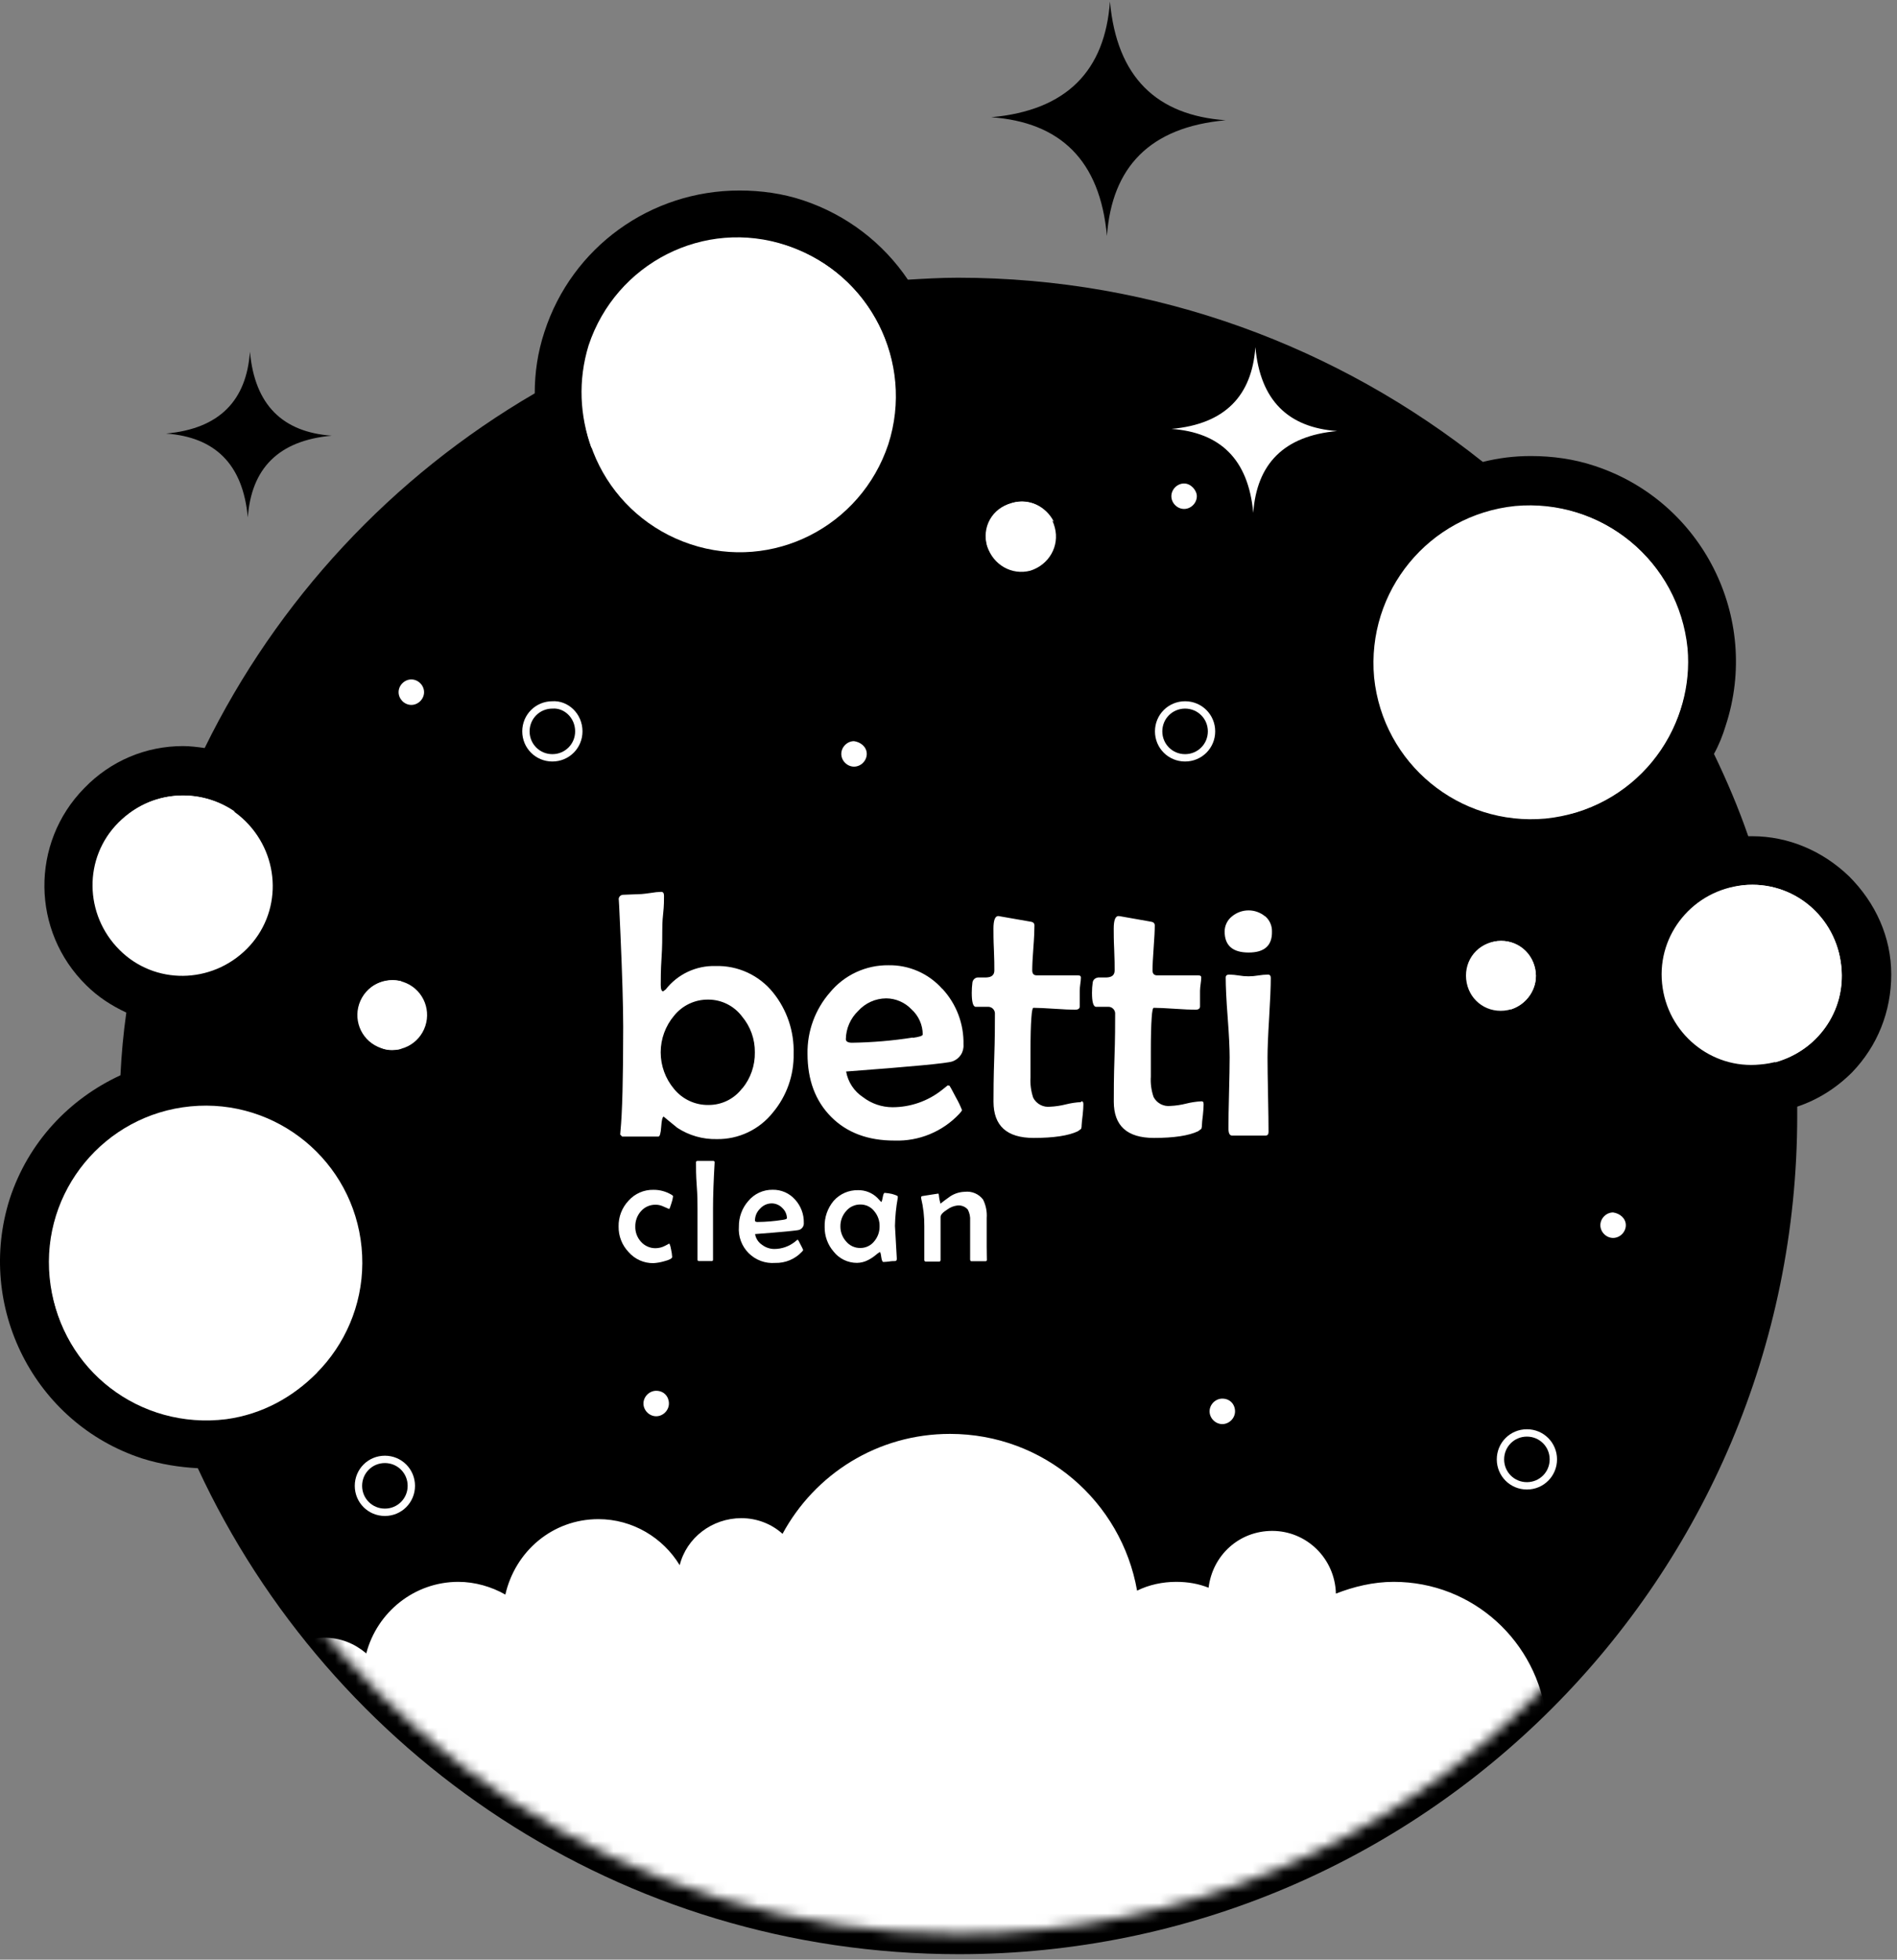
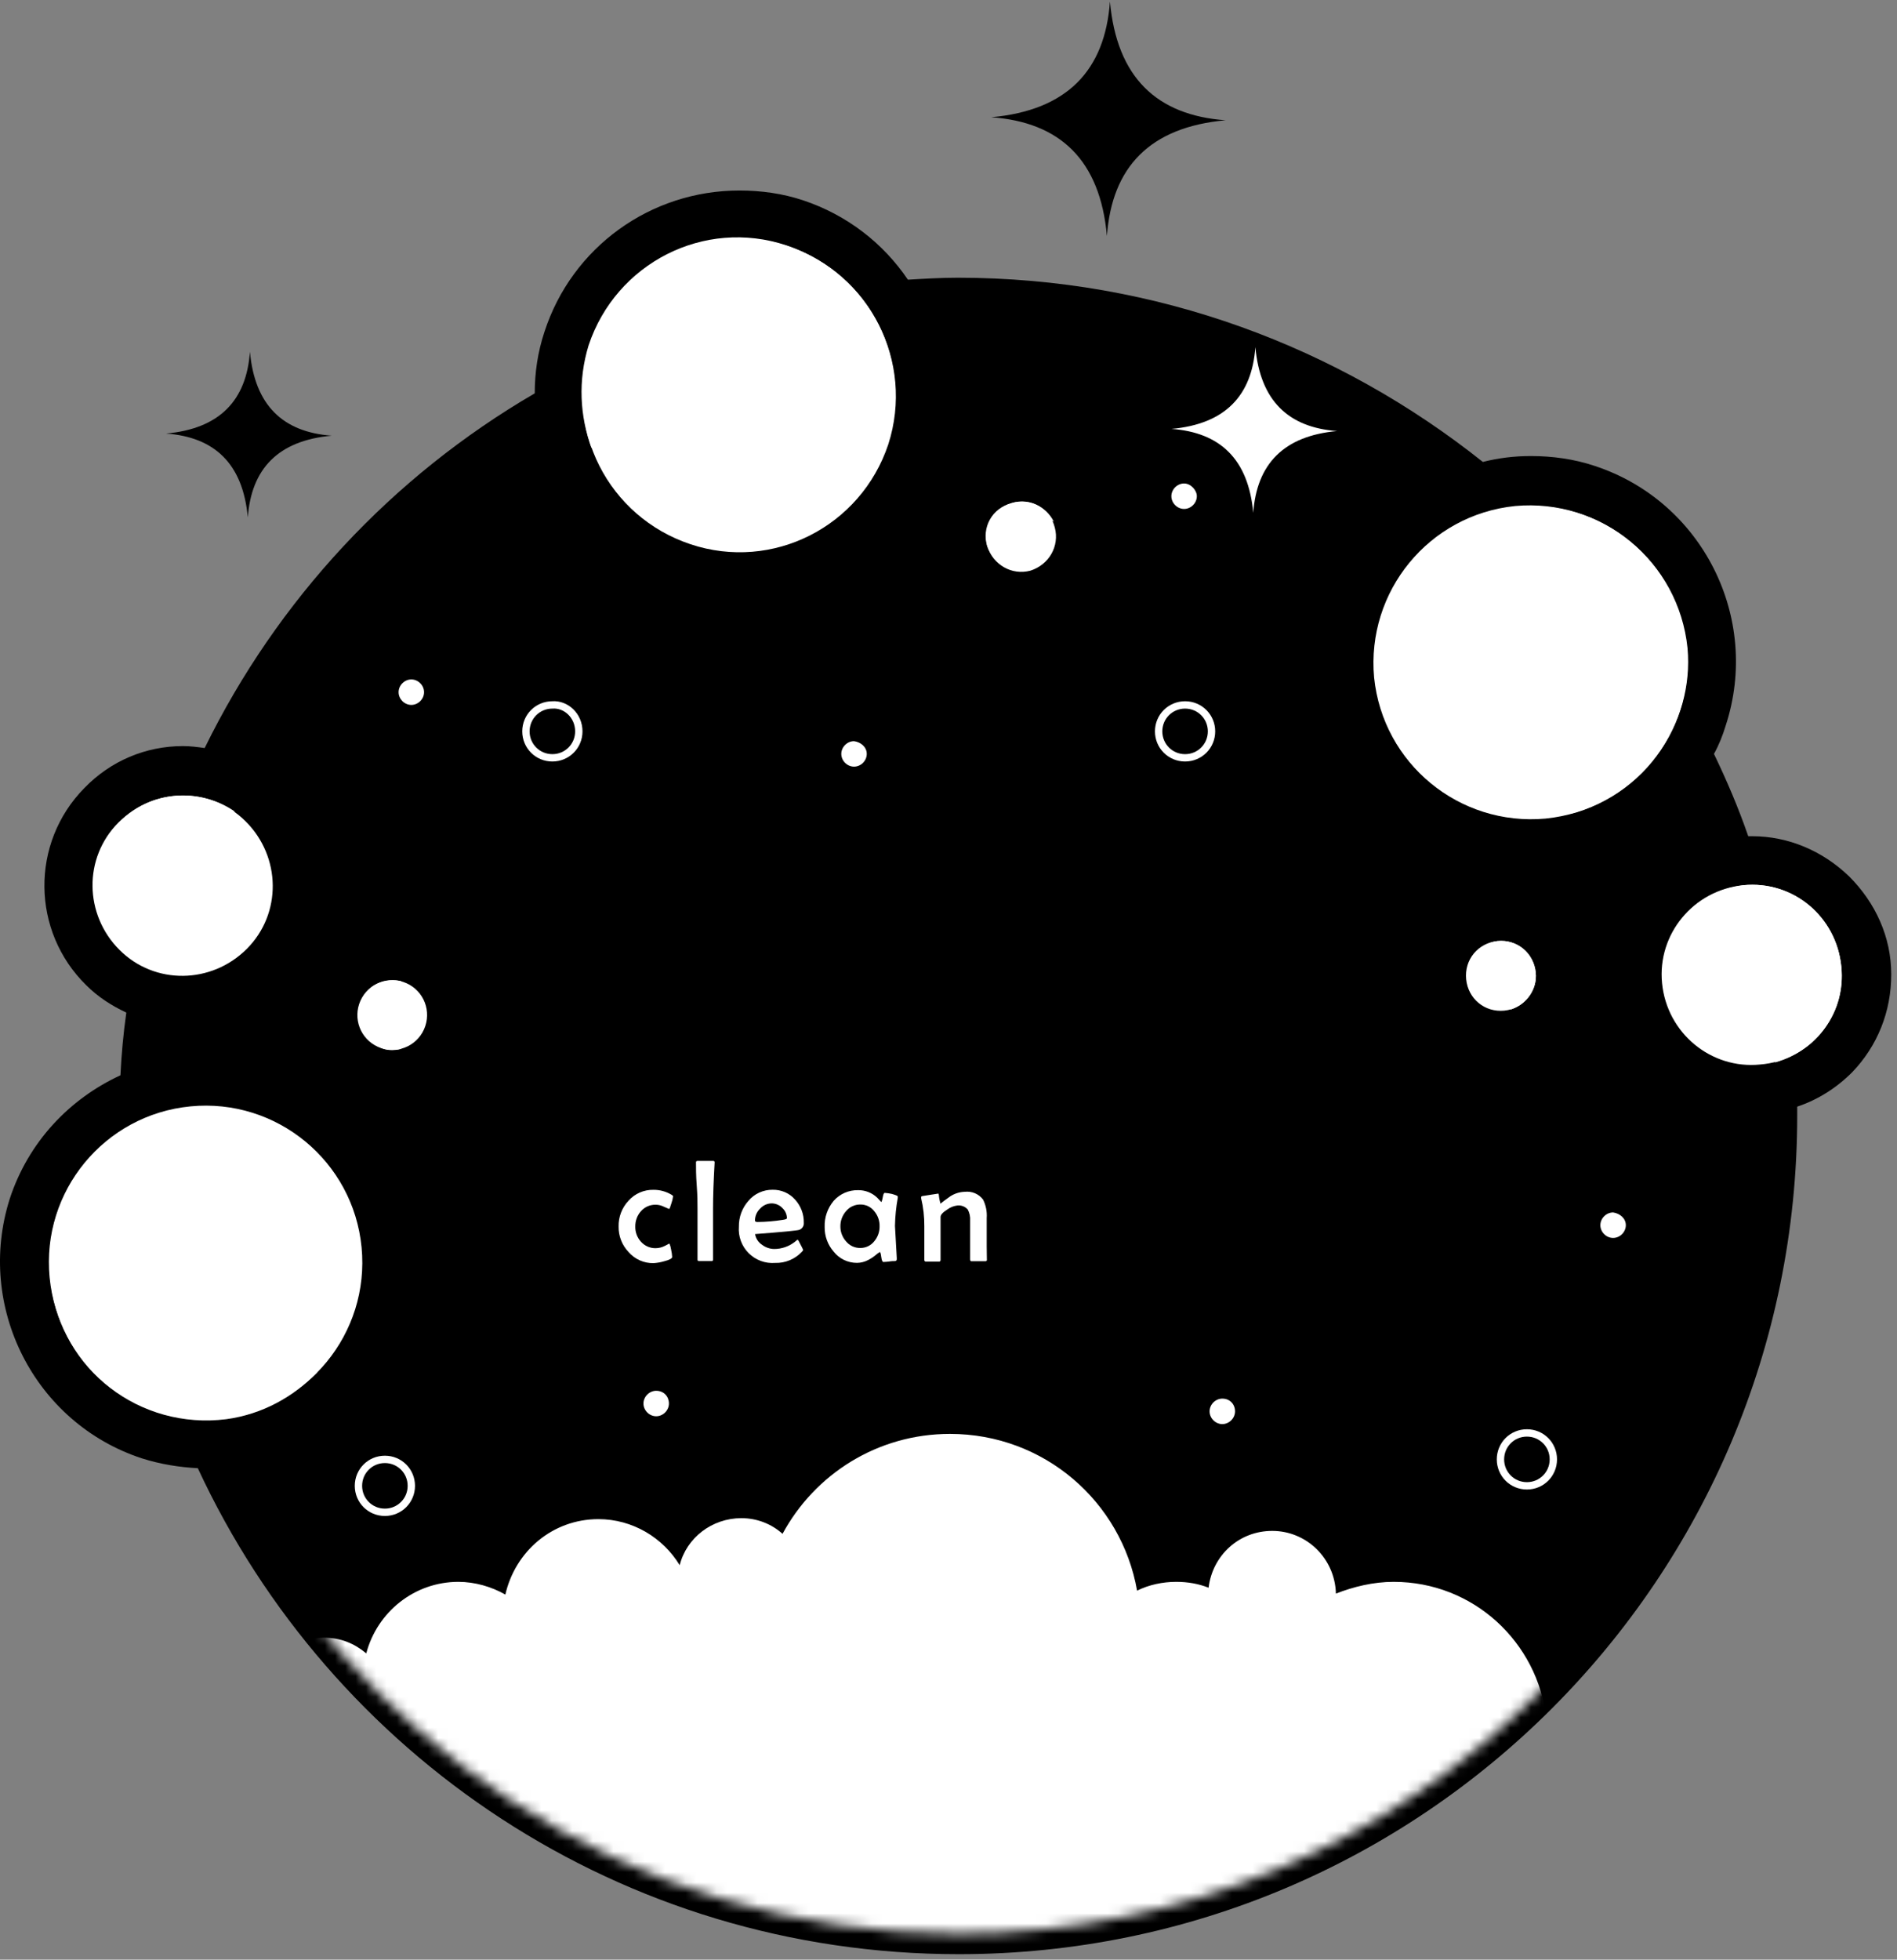
<svg xmlns="http://www.w3.org/2000/svg" fill="none" viewBox="0 0 184 190" height="190" width="184">
  <rect x="0" y="0" width="184" height="190" fill="#808080" stroke="none" />
  <path fill="black" d="M183.442 94.472C183.442 90.862 181.922 87.537 179.357 84.972C176.792 82.502 173.467 81.077 169.952 81.077C169.857 81.077 169.762 81.077 169.572 81.077C168.622 78.322 167.482 75.662 166.247 73.097C166.722 72.242 167.102 71.292 167.387 70.342C170.807 59.892 165.107 48.587 154.657 45.167C152.662 44.502 150.572 44.217 148.482 44.217C146.867 44.217 145.347 44.407 143.827 44.787C129.862 33.672 112.192 26.927 92.907 26.927C91.292 26.927 89.677 27.022 88.062 27.117C85.687 23.602 82.172 20.847 77.897 19.422C75.902 18.757 73.812 18.472 71.722 18.472C63.077 18.472 55.477 23.982 52.817 32.152C52.152 34.147 51.867 36.142 51.867 38.137C37.997 46.212 26.882 58.182 19.852 72.527C19.187 72.432 18.427 72.337 17.762 72.337C14.152 72.337 10.732 73.762 8.167 76.422C2.942 81.742 3.037 90.292 8.357 95.517C9.497 96.657 10.827 97.512 12.252 98.177C11.967 100.172 11.777 102.262 11.682 104.257C6.742 106.537 2.752 110.717 0.947 116.227C-2.378 126.677 3.322 137.982 13.772 141.402C15.577 141.972 17.382 142.257 19.187 142.352C32.107 170.187 60.227 189.472 93.002 189.472C137.937 189.472 174.322 153.087 174.322 108.152C174.322 107.867 174.322 107.582 174.322 107.297C176.317 106.632 178.122 105.492 179.642 103.972C182.112 101.407 183.442 98.082 183.442 94.472Z" />
  <path stroke-miterlimit="10" stroke-width="0.713" stroke="white" d="M150.667 141.497C150.667 142.922 149.527 144.062 148.102 144.062C146.677 144.062 145.537 142.922 145.537 141.497C145.537 140.072 146.677 138.932 148.102 138.932C149.527 138.932 150.667 140.072 150.667 141.497Z" />
  <path stroke-miterlimit="10" stroke-width="0.713" stroke="white" d="M56.142 70.912C56.142 72.337 55.002 73.477 53.577 73.477C52.152 73.477 51.012 72.337 51.012 70.912C51.012 69.487 52.152 68.347 53.577 68.347C54.907 68.252 56.142 69.392 56.142 70.912Z" />
  <path stroke-miterlimit="10" stroke-width="0.713" stroke="white" d="M39.897 144.062C39.897 145.487 38.757 146.627 37.332 146.627C35.907 146.627 34.767 145.487 34.767 144.062C34.767 142.637 35.907 141.497 37.332 141.497C38.757 141.497 39.897 142.637 39.897 144.062Z" />
  <path stroke-miterlimit="10" stroke-width="0.713" stroke="white" d="M117.512 70.912C117.512 72.337 116.372 73.477 114.947 73.477C113.522 73.477 112.382 72.337 112.382 70.912C112.382 69.487 113.522 68.347 114.947 68.347C116.372 68.347 117.512 69.487 117.512 70.912Z" />
  <path fill="white" d="M157.698 118.791C157.698 119.456 157.128 120.026 156.463 120.026C155.798 120.026 155.228 119.456 155.228 118.791C155.228 118.126 155.798 117.556 156.463 117.556C157.128 117.651 157.698 118.126 157.698 118.791Z" />
  <path fill="white" d="M119.793 136.841C119.793 137.506 119.223 138.076 118.558 138.076C117.893 138.076 117.323 137.506 117.323 136.841C117.323 136.176 117.893 135.606 118.558 135.606C119.318 135.606 119.793 136.176 119.793 136.841Z" />
  <path fill="white" d="M64.882 136.081C64.882 136.746 64.312 137.316 63.647 137.316C62.982 137.316 62.412 136.746 62.412 136.081C62.412 135.416 62.982 134.846 63.647 134.846C64.407 134.846 64.882 135.416 64.882 136.081Z" />
  <path fill="white" d="M41.132 67.112C41.132 67.776 40.562 68.347 39.897 68.347C39.232 68.347 38.662 67.776 38.662 67.112C38.662 66.447 39.232 65.876 39.897 65.876C40.562 65.876 41.132 66.447 41.132 67.112Z" />
  <path fill="white" d="M116.087 48.111C116.087 48.776 115.517 49.346 114.852 49.346C114.187 49.346 113.617 48.776 113.617 48.111C113.617 47.447 114.187 46.877 114.852 46.877C115.517 46.877 116.087 47.541 116.087 48.111Z" />
  <path fill="white" d="M84.072 73.096C84.072 73.761 83.502 74.331 82.837 74.331C82.172 74.331 81.602 73.761 81.602 73.096C81.602 72.431 82.172 71.861 82.837 71.861C83.502 71.956 84.072 72.431 84.072 73.096Z" />
  <path fill="white" d="M34.957 97.037C34.197 98.747 34.957 100.742 36.667 101.502C38.377 102.262 40.372 101.502 41.132 99.792C41.892 98.082 41.132 96.087 39.422 95.327C37.712 94.567 35.717 95.327 34.957 97.037Z" />
  <path fill="white" d="M38.947 95.137C37.997 95.422 37.142 96.087 36.667 97.037C35.907 98.747 36.667 100.742 38.377 101.502C38.567 101.597 38.757 101.597 38.947 101.692C38.187 101.882 37.427 101.882 36.762 101.502C35.052 100.742 34.292 98.747 35.052 97.037C35.622 95.517 37.332 94.757 38.947 95.137Z" />
  <path fill="white" d="M38.093 98.556C38.188 99.507 38.947 100.171 39.612 100.076C40.278 99.981 40.752 99.126 40.657 98.177C40.562 97.227 39.803 96.561 39.138 96.656C38.377 96.751 37.998 97.606 38.093 98.556Z" />
  <path fill="white" d="M39.517 97.987C39.612 98.462 39.992 98.842 40.372 98.842C40.752 98.747 41.037 98.367 40.942 97.797C40.847 97.322 40.467 96.942 40.087 96.942C39.707 97.037 39.422 97.512 39.517 97.987Z" />
  <path fill="white" d="M163.587 62.742C162.732 54.382 155.322 48.302 146.962 49.062C138.602 49.917 132.522 57.327 133.282 65.687C134.137 74.047 141.547 80.127 149.907 79.367C158.362 78.512 164.442 71.102 163.587 62.742Z" />
  <path fill="white" d="M152.377 78.892C155.607 75.757 157.507 71.292 157.032 66.542C156.177 58.182 148.767 52.102 140.407 52.862C139.552 52.957 138.792 53.147 138.032 53.337C140.407 51.057 143.542 49.442 147.057 49.157C155.417 48.302 162.827 54.477 163.682 62.837C164.347 70.247 159.407 76.992 152.377 78.892Z" />
  <path fill="white" d="M148.008 63.692C145.348 60.272 141.263 59.132 138.793 61.032C136.323 62.932 136.513 67.207 139.078 70.627C141.738 74.047 145.823 75.187 148.293 73.287C150.858 71.387 150.668 67.017 148.008 63.692Z" />
  <path fill="white" d="M143.827 69.012C142.402 67.207 140.217 66.542 138.887 67.587C137.557 68.632 137.652 70.912 139.077 72.812C140.502 74.617 142.687 75.282 144.017 74.237C145.347 73.192 145.252 70.912 143.827 69.012Z" />
  <path fill="white" d="M76.472 23.887C68.492 21.227 59.847 25.597 57.282 33.577C54.622 41.557 58.992 50.107 66.972 52.767C74.952 55.427 83.502 51.057 86.162 43.077C88.727 35.097 84.357 26.547 76.472 23.887Z" />
  <path fill="white" d="M86.637 40.606C85.117 36.426 81.792 32.911 77.137 31.392C69.157 28.732 60.607 33.102 57.947 41.081C57.662 41.842 57.567 42.697 57.377 43.456C56.237 40.322 56.047 36.901 57.092 33.481C59.752 25.502 68.302 21.131 76.282 23.791C83.597 26.262 87.777 33.386 86.637 40.606Z" />
  <path fill="white" d="M70.962 38.517C66.782 39.562 64.027 42.887 64.787 45.832C65.547 48.872 69.537 50.487 73.717 49.442C77.897 48.397 80.652 45.072 79.892 42.127C79.132 39.087 75.142 37.472 70.962 38.517Z" />
  <path fill="white" d="M74.192 44.597C71.912 45.167 70.487 46.972 70.867 48.587C71.247 50.202 73.432 51.057 75.712 50.487C77.992 49.917 79.417 48.112 79.037 46.497C78.657 44.882 76.472 44.027 74.192 44.597Z" />
  <path fill="white" d="M21.409 137.527C29.764 136.717 35.881 129.288 35.071 120.932C34.261 112.577 26.831 106.46 18.476 107.27C10.121 108.08 4.004 115.51 4.814 123.865C5.624 132.221 13.054 138.337 21.409 137.527Z" />
  <path fill="white" d="M15.577 107.962C12.442 111.192 10.732 115.657 11.397 120.502C12.442 128.862 20.137 134.657 28.402 133.612C29.257 133.517 30.017 133.327 30.777 133.042C28.497 135.417 25.457 137.127 21.942 137.602C13.582 138.647 5.982 132.852 4.937 124.492C3.892 116.892 8.547 110.052 15.577 107.962Z" />
  <path fill="white" d="M20.422 122.972C23.177 126.297 27.357 127.342 29.732 125.347C32.107 123.352 31.822 119.077 29.067 115.752C26.312 112.427 22.132 111.382 19.757 113.377C17.382 115.372 17.667 119.647 20.422 122.972Z" />
  <path fill="white" d="M24.507 117.462C26.027 119.267 28.212 119.837 29.542 118.792C30.872 117.747 30.682 115.372 29.162 113.567C27.642 111.762 25.457 111.192 24.127 112.237C22.892 113.377 22.987 115.657 24.507 117.462Z" />
  <path fill="white" d="M178.597 93.712C178.122 88.867 173.847 85.352 169.097 85.827C164.252 86.302 160.737 90.577 161.212 95.327C161.687 100.172 165.962 103.687 170.712 103.212C175.557 102.832 179.072 98.557 178.597 93.712Z" />
  <path fill="white" d="M172.137 103.022C174.037 101.217 175.082 98.652 174.797 95.897C174.322 91.052 170.047 87.537 165.297 88.012C164.822 88.012 164.347 88.202 163.872 88.297C165.202 86.967 167.007 86.112 169.097 85.827C173.942 85.352 178.122 88.867 178.597 93.712C179.072 98.082 176.222 101.882 172.137 103.022Z" />
  <path fill="white" d="M169.667 94.282C168.147 92.287 165.772 91.622 164.347 92.762C162.922 93.902 163.017 96.372 164.537 98.272C166.057 100.267 168.432 100.932 169.857 99.792C171.282 98.652 171.187 96.182 169.667 94.282Z" />
  <path fill="white" d="M167.197 97.321C166.342 96.276 165.107 95.896 164.347 96.466C163.587 97.036 163.587 98.366 164.442 99.411C165.297 100.456 166.532 100.836 167.292 100.266C168.052 99.791 168.052 98.461 167.197 97.321Z" />
  <path fill="white" d="M11.492 79.747C8.072 83.167 8.167 88.677 11.587 92.097C15.007 95.517 20.517 95.422 23.937 92.002C27.357 88.582 27.262 83.072 23.842 79.652C20.422 76.232 14.912 76.327 11.492 79.747Z" />
  <path fill="white" d="M22.797 78.701C20.232 78.416 17.572 79.271 15.672 81.266C12.252 84.686 12.347 90.196 15.767 93.616C16.147 93.996 16.527 94.186 16.907 94.471C15.007 94.281 13.202 93.521 11.682 92.096C8.262 88.676 8.167 83.166 11.587 79.746C14.532 76.611 19.377 76.326 22.797 78.701Z" />
  <path fill="white" d="M17.667 86.206C17.192 88.581 18.142 90.861 19.852 91.241C21.562 91.621 23.462 90.006 23.937 87.536C24.412 85.161 23.462 82.881 21.752 82.501C20.042 82.216 18.237 83.831 17.667 86.206Z" />
  <path fill="white" d="M21.657 86.112C21.372 87.442 21.942 88.677 22.892 88.867C23.842 89.057 24.792 88.202 25.077 86.872C25.362 85.542 24.792 84.307 23.842 84.117C22.892 83.927 21.942 84.782 21.657 86.112Z" />
  <path fill="white" d="M148.957 94.282C148.767 92.382 147.152 91.052 145.252 91.242C143.352 91.432 142.022 93.047 142.212 94.947C142.402 96.847 144.017 98.177 145.917 97.987C147.817 97.797 149.147 96.087 148.957 94.282Z" />
  <path fill="white" d="M146.487 97.892C147.247 97.227 147.627 96.182 147.532 95.137C147.342 93.237 145.727 91.907 143.827 92.097C143.637 92.097 143.447 92.192 143.257 92.192C143.827 91.717 144.492 91.337 145.252 91.242C147.152 91.052 148.767 92.477 148.957 94.282C149.147 95.897 148.007 97.417 146.487 97.892Z" />
  <path fill="white" d="M145.442 94.472C144.872 93.712 143.922 93.427 143.352 93.902C142.782 94.377 142.877 95.327 143.447 96.087C144.017 96.847 144.967 97.132 145.537 96.657C146.107 96.182 146.107 95.232 145.442 94.472Z" />
  <path fill="white" d="M144.492 95.707C144.207 95.327 143.637 95.137 143.352 95.422C143.067 95.612 143.067 96.182 143.352 96.562C143.637 96.942 144.207 97.132 144.492 96.847C144.872 96.562 144.872 96.087 144.492 95.707Z" />
  <path fill="white" d="M98.132 48.777C96.327 49.347 95.282 51.152 95.757 52.957C96.327 54.762 98.132 55.807 99.937 55.332C101.742 54.762 102.787 52.957 102.312 51.152C101.837 49.252 99.937 48.207 98.132 48.777Z" />
  <path fill="white" d="M102.217 50.582C101.362 50.012 100.317 49.727 99.272 50.107C97.467 50.677 96.422 52.482 96.897 54.287C96.992 54.477 96.992 54.667 97.087 54.762C96.517 54.287 96.042 53.717 95.757 52.957C95.187 51.152 96.232 49.252 98.132 48.777C99.747 48.302 101.457 49.062 102.217 50.582Z" />
  <path fill="white" d="M98.987 52.102C98.322 52.862 98.227 53.812 98.797 54.287C99.272 54.762 100.222 54.572 100.887 53.812C101.552 53.052 101.647 52.102 101.077 51.627C100.602 51.247 99.652 51.437 98.987 52.102Z" />
  <path fill="white" d="M100.412 52.862C100.032 53.242 100.032 53.812 100.317 54.002C100.602 54.287 101.077 54.097 101.457 53.717C101.837 53.337 101.837 52.767 101.552 52.577C101.267 52.387 100.697 52.482 100.412 52.862Z" />
  <mask height="168" width="180" y="20" x="2" maskUnits="userSpaceOnUse" style="mask-type:luminance" id="mask0_941_6129">
    <path fill="white" d="M181.296 94.694C181.296 91.168 179.812 87.921 177.307 85.416C174.802 83.004 171.555 81.612 168.122 81.612C168.029 81.612 167.936 81.612 167.751 81.612C166.823 78.922 165.71 76.324 164.504 73.819C164.967 72.984 165.339 72.056 165.617 71.129C168.957 60.923 163.39 49.883 153.185 46.543C151.236 45.893 149.195 45.615 147.154 45.615C145.577 45.615 144.093 45.8 142.608 46.172C128.97 35.316 111.713 28.729 92.88 28.729C91.302 28.729 89.725 28.822 88.148 28.915C85.829 25.482 82.396 22.792 78.221 21.4C76.272 20.75 74.231 20.472 72.19 20.472C63.748 20.472 56.325 25.853 53.728 33.832C53.078 35.78 52.8 37.729 52.8 39.677C39.254 47.563 28.399 59.253 21.534 73.262C20.884 73.17 20.142 73.077 19.493 73.077C15.967 73.077 12.627 74.469 10.122 77.066C5.02 82.262 5.112 90.612 10.308 95.715C11.421 96.828 12.72 97.663 14.112 98.312C13.833 100.261 13.648 102.302 13.555 104.25C8.731 106.477 4.834 110.559 3.071 115.94C-0.176 126.145 5.391 137.186 15.596 140.526C17.359 141.083 19.122 141.361 20.884 141.454C33.502 168.637 60.964 187.471 92.972 187.471C136.856 187.471 172.39 151.938 172.39 108.054C172.39 107.776 172.39 107.497 172.39 107.219C174.338 106.569 176.101 105.456 177.585 103.972C179.997 101.467 181.296 98.219 181.296 94.694Z" />
  </mask>
  <g mask="url(#mask0_941_6129)">
    <path fill="white" d="M-41.043 193.651C-41.233 192.796 -41.328 191.846 -41.328 190.896C-41.328 184.056 -35.818 178.451 -28.883 178.451C-26.223 178.451 -23.848 179.306 -21.758 180.731C-20.618 179.401 -18.908 178.451 -17.008 178.451C-16.153 178.451 -15.393 178.641 -14.633 178.926C-13.683 174.841 -10.073 171.706 -5.608 171.706C-4.468 171.706 -3.423 171.896 -2.378 172.276C0.187 165.056 7.027 159.926 15.102 159.926C18.997 159.926 22.607 161.161 25.552 163.156C26.312 160.686 28.687 158.786 31.442 158.786C33.057 158.786 34.387 159.356 35.527 160.306C36.572 156.316 40.182 153.371 44.457 153.371C46.072 153.371 47.687 153.846 49.017 154.606C49.967 150.426 53.577 147.291 58.042 147.291C61.367 147.291 64.312 149.096 65.927 151.756C66.592 149.096 69.062 147.196 71.912 147.196C73.432 147.196 74.857 147.766 75.902 148.716C79.037 142.921 85.117 139.026 92.147 139.026C101.267 139.026 108.772 145.581 110.292 154.226C111.432 153.656 112.762 153.371 114.092 153.371C115.232 153.371 116.277 153.561 117.227 153.941C117.607 150.806 120.172 148.431 123.402 148.431C126.727 148.431 129.482 151.091 129.577 154.511C131.287 153.846 133.187 153.371 135.182 153.371C142.877 153.371 149.147 159.166 150.002 166.671C151.142 166.196 152.377 165.911 153.612 165.911C157.792 165.911 161.212 168.666 162.447 172.466C163.017 172.276 163.587 172.181 164.252 172.181C167.672 172.181 170.427 174.936 170.427 178.356C170.427 179.306 170.237 180.161 169.857 180.921C170.047 180.921 170.237 180.826 170.427 180.826C175.557 180.826 179.642 185.006 179.642 190.041C179.642 191.181 179.357 192.321 178.977 193.366H-41.043V193.651Z" />
    <path fill="white" d="M178.977 193.652H-41.043C-41.233 192.797 -41.328 191.847 -41.328 190.897C-41.328 188.617 -40.663 186.622 -39.618 184.722C-32.018 192.417 -22.328 188.142 -22.328 188.142C-16.248 192.512 -8.078 187.762 -8.078 187.762C9.117 198.022 21.182 184.722 21.182 184.722C28.877 195.172 36.857 189.187 36.857 189.187C47.592 193.937 57.567 185.577 57.567 185.577C64.027 192.892 72.672 187.667 72.672 187.667C85.687 195.267 95.852 186.527 95.852 186.527C105.447 192.797 111.337 186.527 111.337 186.527C130.242 195.742 142.117 184.722 142.117 184.722C150.572 194.982 161.592 188.047 161.592 188.047C172.137 194.317 178.882 186.717 178.882 186.717C179.357 187.857 179.642 188.997 179.642 190.327C179.642 191.562 179.357 192.702 178.977 193.652Z" />
    <path fill="white" d="M166.723 180.637C166.723 180.637 166.722 174.367 160.263 175.697C160.263 175.697 160.263 166.102 149.337 169.047C149.337 169.047 145.917 152.232 128.912 157.362C128.912 157.362 125.492 149.857 118.938 155.462C118.938 155.462 126.443 154.512 127.583 160.782C127.583 160.782 141.548 153.372 148.008 170.852C148.008 170.852 155.893 167.052 158.743 177.597C158.743 177.597 163.683 176.647 166.723 180.637Z" />
    <path fill="white" d="M101.362 144.157C101.362 144.157 85.687 140.072 76.757 153.372C76.757 153.372 70.772 150.237 66.592 156.602C66.592 156.602 56.142 150.712 50.537 159.452C50.537 159.452 41.607 154.892 37.427 163.537C37.427 163.537 37.142 153.562 49.872 156.222C49.872 156.222 55.857 144.917 66.022 154.037C66.022 154.037 69.062 146.247 76.187 150.427C76.092 150.427 86.542 135.417 101.362 144.157Z" />
    <path fill="white" d="M149.337 180.447C148.387 178.737 147.247 177.217 145.727 176.077C144.302 174.842 142.592 173.987 140.787 173.607C138.982 173.322 137.082 173.322 135.277 173.892C134.802 173.987 134.422 174.177 133.947 174.367L132.617 174.842L130.147 176.172L129.577 176.457L129.387 175.887C129.007 174.177 128.247 172.467 127.202 170.947C126.157 169.427 124.732 168.287 123.117 167.527C121.502 166.862 119.602 166.577 117.797 166.767C117.322 166.767 116.847 166.862 116.467 166.957L115.137 167.147L112.477 167.907C113.332 167.527 114.187 167.242 115.137 166.862L116.467 166.482C116.942 166.387 117.417 166.197 117.892 166.197C119.792 165.912 121.787 166.102 123.592 166.767C125.397 167.432 127.012 168.762 128.152 170.282C129.292 171.897 130.147 173.607 130.622 175.507L129.957 175.222L132.522 173.892L133.947 173.417C134.422 173.227 134.897 173.037 135.372 172.942L136.797 172.657C137.272 172.562 137.747 172.562 138.317 172.562H139.077C139.362 172.562 139.552 172.657 139.837 172.657C140.312 172.752 140.787 172.752 141.262 172.942C143.162 173.417 144.967 174.462 146.392 175.792C147.437 177.122 148.577 178.737 149.337 180.447Z" />
    <path fill="white" d="M42.178 175.602C40.657 174.367 39.042 173.417 37.237 172.847C35.432 172.277 33.532 172.087 31.727 172.467C29.922 172.847 28.212 173.607 26.788 174.747C26.407 175.032 26.027 175.317 25.742 175.697L24.698 176.647L22.892 178.832L22.512 179.307L22.133 178.832C21.087 177.407 19.758 176.077 18.238 175.127C16.718 174.177 14.912 173.607 13.107 173.512C11.303 173.512 9.498 173.987 7.883 174.842C7.408 175.032 7.123 175.317 6.648 175.507L5.508 176.267L3.323 178.072C3.988 177.407 4.653 176.742 5.318 176.077L6.458 175.222C6.838 174.937 7.218 174.652 7.598 174.462C9.213 173.512 11.113 172.942 13.107 172.847C15.102 172.752 17.003 173.417 18.617 174.462C20.233 175.507 21.657 176.837 22.892 178.357H22.133L24.032 176.172L25.078 175.222C25.457 174.937 25.742 174.557 26.218 174.272L27.453 173.417C27.832 173.132 28.308 172.942 28.782 172.752L29.448 172.467C29.637 172.372 29.922 172.372 30.207 172.277C30.683 172.182 31.157 171.992 31.633 171.992C33.627 171.707 35.623 171.992 37.428 172.657C39.138 173.132 40.847 174.177 42.178 175.602Z" />
    <path fill="white" d="M107.063 180.161C106.208 179.401 105.353 178.641 104.498 177.976C104.023 177.596 103.548 177.311 103.073 177.026C102.598 176.741 102.123 176.456 101.553 176.171C99.558 175.221 97.373 174.556 95.188 174.461C94.618 174.366 94.047 174.461 93.573 174.461H92.718C92.433 174.461 92.147 174.556 91.862 174.556C91.293 174.651 90.722 174.746 90.248 174.841C89.677 175.031 89.203 175.126 88.632 175.316C88.347 175.411 88.062 175.411 87.778 175.506L87.017 175.791L85.498 176.456C84.453 176.931 83.502 177.501 82.457 178.071C83.407 177.406 84.263 176.741 85.213 176.076L86.733 175.316L87.493 174.936C87.778 174.841 88.062 174.746 88.347 174.651C88.918 174.461 89.487 174.271 89.963 174.081C90.532 173.986 91.103 173.891 91.672 173.701C91.957 173.606 92.243 173.606 92.528 173.606H93.382C93.953 173.606 94.522 173.511 95.188 173.606C97.562 173.701 99.843 174.461 101.838 175.696C103.928 176.741 105.733 178.261 107.063 180.161Z" />
    <path fill="white" d="M78.658 166.482C77.613 165.912 76.663 165.437 75.523 165.057C74.953 164.867 74.478 164.677 73.908 164.582C73.338 164.487 72.768 164.297 72.293 164.202C70.108 163.822 67.828 163.822 65.643 164.297C65.073 164.392 64.598 164.582 64.028 164.772L63.268 165.057C62.983 165.152 62.793 165.247 62.508 165.437C62.033 165.722 61.463 165.912 60.988 166.197C60.513 166.482 60.038 166.767 59.563 167.052C59.373 167.242 59.088 167.337 58.898 167.527L58.233 168.097L56.903 169.142C56.048 169.902 55.288 170.757 54.433 171.517C55.098 170.567 55.858 169.712 56.523 168.762L57.758 167.527L58.423 166.957C58.613 166.767 58.898 166.577 59.088 166.482C59.563 166.102 60.038 165.817 60.513 165.437C60.988 165.152 61.558 164.867 62.033 164.582C62.318 164.487 62.508 164.297 62.793 164.202L63.648 163.917C64.218 163.727 64.788 163.537 65.358 163.442C67.638 162.967 70.108 162.967 72.293 163.537C74.763 164.107 76.853 165.057 78.658 166.482Z" />
    <path fill="white" d="M102.883 158.312C102.123 157.077 101.268 156.032 100.223 155.177C99.178 154.322 97.943 153.752 96.613 153.467C95.283 153.277 93.953 153.372 92.623 153.562C91.958 153.752 91.293 153.942 90.628 154.132C89.963 154.417 89.298 154.607 88.633 154.892C89.203 154.512 89.868 154.132 90.438 153.752C91.103 153.467 91.768 153.087 92.433 152.897C93.858 152.422 95.378 152.327 96.803 152.517C98.323 152.802 99.653 153.562 100.698 154.607C101.743 155.652 102.503 156.887 102.883 158.312Z" />
    <path fill="white" d="M148.007 165.246C147.627 164.486 147.152 163.631 146.677 162.966C146.202 162.206 145.632 161.541 145.062 160.876C143.922 159.546 142.497 158.406 140.977 157.646C139.457 156.791 137.747 156.316 136.037 156.316C135.182 156.221 134.327 156.316 133.377 156.411C132.522 156.506 131.667 156.696 130.717 156.886C131.572 156.601 132.427 156.316 133.282 156.126C134.137 156.031 135.087 155.841 135.942 155.841C136.892 155.746 137.747 155.936 138.697 156.126C139.552 156.411 140.502 156.696 141.262 157.076C142.877 157.931 144.302 159.166 145.442 160.591C146.582 162.016 147.532 163.536 148.007 165.246Z" />
    <path fill="white" d="M95.662 141.876C93.952 141.496 92.242 141.401 90.627 141.591C88.917 141.781 87.302 142.066 85.782 142.731C85.402 142.826 85.022 143.111 84.642 143.206C84.262 143.396 83.882 143.586 83.502 143.776L82.457 144.441C82.077 144.726 81.792 144.916 81.412 145.201C80.652 145.676 80.082 146.246 79.512 146.816C78.847 147.386 78.372 148.051 77.707 148.621C78.182 147.956 78.752 147.196 79.227 146.531L80.082 145.581C80.367 145.296 80.652 145.011 81.032 144.726C81.317 144.441 81.697 144.156 82.077 143.871L83.217 143.206C83.597 142.921 83.977 142.731 84.357 142.541C84.737 142.351 85.117 142.161 85.592 141.971C87.207 141.306 89.012 141.021 90.722 141.021C92.337 141.021 94.047 141.211 95.662 141.876Z" />
    <path fill="white" d="M108.487 177.976C108.012 177.406 107.537 176.836 107.062 176.361C106.587 175.886 106.017 175.411 105.447 174.936C104.307 174.081 103.167 173.321 101.837 172.846C100.507 172.276 99.177 171.991 97.752 171.801C96.327 171.611 94.902 171.706 93.477 171.896C94.142 171.706 94.902 171.516 95.567 171.421C96.327 171.326 96.992 171.231 97.752 171.326C99.177 171.326 100.697 171.706 102.027 172.276C103.357 172.846 104.687 173.606 105.732 174.651C106.872 175.601 107.822 176.741 108.487 177.976Z" />
    <path fill="white" d="M42.747 171.896C42.082 171.516 41.512 171.136 40.847 170.851C40.182 170.566 39.517 170.281 38.852 169.996C37.522 169.521 36.097 169.236 34.672 169.141C33.247 169.046 31.822 169.236 30.492 169.616C29.067 169.996 27.927 170.756 26.692 171.516C27.737 170.566 28.972 169.616 30.397 169.046C31.822 168.476 33.342 168.286 34.767 168.381C36.287 168.476 37.712 168.856 39.042 169.521C40.467 170.186 41.702 170.946 42.747 171.896Z" />
    <path fill="white" d="M151.332 179.117C151.047 178.452 150.762 177.882 150.382 177.312C150.002 176.742 149.622 176.172 149.242 175.602C148.387 174.557 147.437 173.607 146.297 172.847C145.157 172.087 143.922 171.517 142.592 171.232C141.262 170.852 139.932 170.852 138.507 170.852C139.172 170.757 139.837 170.662 140.597 170.567C141.262 170.567 142.022 170.567 142.687 170.662C144.112 170.852 145.442 171.422 146.677 172.182C147.817 172.942 148.862 173.987 149.622 175.222C150.477 176.457 151.047 177.787 151.332 179.117Z" />
  </g>
  <path fill="black" d="M16.104 42.036C20.82 42.375 23.567 44.969 24.036 50.176C24.375 45.459 26.969 42.712 32.176 42.243C27.459 41.904 24.712 39.31 24.243 34.104C23.904 38.82 21.31 41.567 16.104 42.036Z" />
  <path fill="black" d="M96.147 11.367C102.818 11.847 106.704 15.516 107.367 22.881C107.847 16.21 111.516 12.324 118.881 11.66C112.21 11.181 108.324 7.512 107.66 0.146C107.181 6.818 103.512 10.704 96.147 11.367Z" />
  <path fill="white" d="M121.766 33.653C121.427 38.37 118.833 41.117 113.626 41.586C118.342 41.925 121.09 44.519 121.559 49.726C121.898 45.009 124.491 42.262 129.698 41.793C124.982 41.454 122.235 38.86 121.766 33.653Z" />
-   <path fill="white" d="M74.983 96.231C74.315 95.402 73.465 94.739 72.498 94.293C71.531 93.848 70.475 93.632 69.411 93.663C68.482 93.635 67.559 93.826 66.718 94.221C65.877 94.616 65.141 95.204 64.569 95.936L64.324 96.116C64.166 96.116 64.089 95.904 64.089 95.484C64.089 94.939 64.089 94.045 64.166 92.894C64.242 91.744 64.237 90.861 64.237 90.315C64.237 89.928 64.237 89.35 64.324 88.576C64.411 87.802 64.406 87.23 64.406 86.853C64.406 86.597 64.318 86.472 64.138 86.472C63.815 86.479 63.492 86.512 63.173 86.57C62.699 86.641 62.383 86.673 62.225 86.684C61.44 86.722 60.845 86.744 60.447 86.755C60.386 86.755 60.326 86.767 60.27 86.792C60.214 86.817 60.164 86.853 60.123 86.898C60.081 86.943 60.05 86.997 60.031 87.055C60.012 87.113 60.005 87.174 60.011 87.235C60.011 86.924 60.071 88.031 60.18 90.55C60.355 94.504 60.444 97.503 60.447 99.546C60.447 104.54 60.358 107.92 60.18 109.686C60.18 109.894 60.148 109.997 60.148 109.986L60.344 110.199H63.855C64.002 110.199 64.089 109.883 64.133 109.256C64.177 108.629 64.248 108.296 64.373 108.264C64.814 108.623 65.256 109 65.703 109.354C66.836 110.094 68.167 110.474 69.52 110.444C70.566 110.461 71.602 110.236 72.547 109.788C73.492 109.34 74.322 108.68 74.972 107.86C76.309 106.26 77.022 104.231 76.978 102.146C77.04 99.999 76.332 97.901 74.983 96.231ZM72.006 105.499C71.626 106.009 71.133 106.422 70.565 106.706C69.996 106.99 69.37 107.137 68.734 107.135C68.093 107.147 67.457 107.013 66.875 106.743C66.293 106.473 65.781 106.073 65.376 105.576C64.542 104.583 64.084 103.328 64.084 102.032C64.084 100.735 64.542 99.48 65.376 98.488C65.774 97.99 66.281 97.59 66.857 97.318C67.433 97.046 68.064 96.909 68.702 96.918C69.337 96.918 69.962 97.066 70.53 97.35C71.098 97.634 71.592 98.046 71.973 98.553C72.791 99.526 73.233 100.761 73.216 102.032C73.239 103.303 72.81 104.541 72.006 105.527M91.399 95.882C90.746 95.144 89.941 94.557 89.039 94.161C88.137 93.765 87.16 93.569 86.176 93.587C85.094 93.575 84.023 93.805 83.042 94.261C82.061 94.716 81.194 95.386 80.505 96.22C79.067 97.864 78.289 99.984 78.325 102.168C78.325 104.713 79.09 106.753 80.62 108.291C82.15 109.828 84.202 110.593 86.775 110.586C87.943 110.625 89.106 110.414 90.186 109.968C91.266 109.523 92.239 108.852 93.04 108.002C93.22 107.811 93.307 107.686 93.307 107.62C93.142 107.208 92.949 106.807 92.729 106.421C92.337 105.674 92.129 105.292 92.102 105.27L91.928 105.232L91.382 105.668C90.013 106.759 88.314 107.353 86.563 107.353C85.529 107.35 84.525 107.007 83.706 106.377C83.278 106.096 82.913 105.73 82.631 105.303C82.35 104.876 82.159 104.395 82.07 103.891C88.453 103.415 91.884 103.09 92.364 102.915C92.702 102.803 92.993 102.581 93.19 102.285C93.388 101.988 93.481 101.635 93.454 101.279C93.501 99.281 92.767 97.343 91.41 95.876M88.531 100.598C86.582 100.904 84.615 101.071 82.643 101.1C82.245 101.1 82.043 100.98 82.043 100.751C82.051 100.24 82.161 99.737 82.365 99.269C82.569 98.801 82.863 98.378 83.231 98.025C83.575 97.642 83.996 97.335 84.465 97.123C84.934 96.912 85.443 96.801 85.957 96.798C86.417 96.801 86.871 96.897 87.292 97.08C87.714 97.263 88.094 97.528 88.411 97.861C88.752 98.169 89.025 98.545 89.213 98.965C89.4 99.384 89.499 99.838 89.501 100.298C89.501 100.429 89.18 100.538 88.536 100.625M104.849 106.857C104.35 106.883 103.856 106.958 103.371 107.08C102.875 107.205 102.367 107.28 101.856 107.304C101.528 107.342 101.197 107.28 100.904 107.126C100.613 106.972 100.374 106.734 100.22 106.443C100.003 105.803 99.912 105.127 99.953 104.453V101.934C99.953 100.516 99.98 99.42 100.04 98.662C100.084 98.03 100.149 97.714 100.236 97.714C100.684 97.714 101.327 97.746 102.248 97.806C103.17 97.867 103.818 97.899 104.266 97.899C104.571 97.899 104.729 97.796 104.729 97.583C104.729 97.37 104.729 97.163 104.729 96.82C104.729 96.476 104.729 96.225 104.729 96.062C104.733 95.843 104.752 95.624 104.783 95.408C104.818 95.197 104.838 94.983 104.843 94.77C104.843 94.633 104.751 94.568 104.56 94.568H100.569C100.269 94.568 100.122 94.41 100.122 94.088C100.122 93.603 100.155 92.872 100.231 91.907C100.307 90.942 100.335 90.206 100.335 89.727C100.335 89.514 100.209 89.394 99.953 89.361C97.968 89.016 96.927 88.834 96.829 88.816C96.518 88.816 96.36 89.225 96.36 90.032C96.36 90.479 96.36 91.16 96.404 92.066C96.447 92.971 96.447 93.647 96.447 94.088C96.447 94.53 96.191 94.748 95.679 94.77C95.417 94.77 95.133 94.77 94.866 94.77C94.599 94.77 94.365 94.982 94.321 95.249C94.278 95.584 94.257 95.921 94.256 96.258C94.256 97.109 94.37 97.561 94.605 97.616C95.002 97.616 95.411 97.616 95.82 97.616C95.915 97.612 96.01 97.629 96.097 97.665C96.184 97.701 96.264 97.755 96.329 97.825C96.393 97.894 96.442 97.977 96.472 98.067C96.502 98.157 96.512 98.252 96.502 98.346C96.502 99.289 96.502 100.696 96.436 102.582C96.371 104.469 96.365 105.854 96.365 106.813C96.365 109.158 97.663 110.33 100.258 110.33C102.21 110.33 103.64 110.113 104.549 109.681L104.865 109.447C104.902 109.33 104.918 109.208 104.914 109.087C104.914 108.929 104.958 108.591 105.018 108.073C105.062 107.653 105.083 107.326 105.083 107.08C105.083 106.835 105.018 106.781 104.882 106.781M116.522 106.781C116.023 106.807 115.528 106.881 115.044 107.004C114.548 107.129 114.04 107.204 113.529 107.228C113.201 107.266 112.869 107.204 112.577 107.05C112.285 106.896 112.047 106.658 111.893 106.366C111.673 105.727 111.582 105.051 111.626 104.376V101.934C111.626 100.516 111.653 99.42 111.708 98.662C111.751 98.03 111.817 97.714 111.909 97.714C112.351 97.714 113 97.746 113.916 97.806C114.832 97.867 115.491 97.899 115.933 97.899C116.244 97.899 116.396 97.796 116.396 97.583C116.396 97.37 116.396 97.163 116.396 96.82C116.396 96.476 116.396 96.225 116.396 96.062C116.403 95.843 116.424 95.624 116.456 95.408C116.488 95.196 116.508 94.983 116.516 94.77C116.516 94.633 116.418 94.568 116.227 94.568H112.242C111.942 94.568 111.789 94.41 111.789 94.088C111.789 93.603 111.828 92.872 111.898 91.907C111.969 90.942 112.007 90.206 112.007 89.727C112.007 89.514 111.877 89.394 111.626 89.361C109.641 89.018 108.594 88.816 108.496 88.816C108.186 88.816 108.027 89.225 108.027 90.032C108.027 90.479 108.027 91.16 108.071 92.066C108.115 92.971 108.115 93.647 108.115 94.088C108.115 94.53 107.858 94.748 107.351 94.77C107.086 94.77 106.813 94.77 106.534 94.77C106.212 94.824 106.037 94.982 105.988 95.249C105.941 95.584 105.918 95.921 105.918 96.258C105.918 97.109 106.037 97.561 106.272 97.616C106.67 97.616 107.073 97.616 107.482 97.616C107.577 97.612 107.671 97.629 107.759 97.665C107.846 97.701 107.925 97.755 107.99 97.825C108.055 97.894 108.104 97.977 108.134 98.067C108.164 98.157 108.174 98.252 108.164 98.346C108.164 99.289 108.164 100.696 108.098 102.582C108.033 104.469 108.033 105.854 108.033 106.813C108.033 109.158 109.33 110.33 111.926 110.33C113.872 110.33 115.306 110.112 116.211 109.681L116.527 109.447C116.564 109.33 116.582 109.209 116.582 109.087C116.582 108.93 116.614 108.592 116.68 108.073C116.723 107.653 116.745 107.326 116.745 107.08C116.745 106.835 116.68 106.781 116.544 106.781M122.704 88.843C122.254 88.472 121.688 88.268 121.104 88.268C120.52 88.268 119.954 88.472 119.504 88.843C119.28 89.018 119.099 89.242 118.975 89.497C118.85 89.752 118.785 90.031 118.784 90.315C118.784 91.671 119.557 92.351 121.101 92.354C122.646 92.358 123.404 91.678 123.375 90.315C123.382 90.033 123.325 89.752 123.209 89.495C123.094 89.237 122.921 89.009 122.704 88.827M122.977 94.492C122.663 94.5 122.349 94.529 122.039 94.579C121.417 94.688 120.78 94.688 120.158 94.579C119.853 94.53 119.545 94.501 119.237 94.492C119.002 94.492 118.888 94.584 118.888 94.775C118.888 95.637 118.948 96.956 119.079 98.651C119.21 100.347 119.27 101.667 119.27 102.528C119.27 103.302 119.249 104.454 119.21 105.985C119.17 107.515 119.151 108.66 119.155 109.419C119.155 109.872 119.27 110.101 119.504 110.101H122.748C122.944 110.101 123.042 109.986 123.042 109.752C123.042 108.956 123.026 107.755 122.993 106.148C122.961 104.541 122.944 103.335 122.944 102.528C122.944 101.667 122.997 100.376 123.102 98.657C123.206 96.945 123.26 95.658 123.26 94.808C123.26 94.601 123.168 94.492 122.977 94.492Z" />
  <path fill="white" d="M65.284 115.994C65.255 116.226 65.2 116.455 65.12 116.676C65.017 117.024 64.94 117.221 64.902 117.221L64.275 116.948C64.057 116.853 63.821 116.805 63.583 116.806C63.315 116.802 63.049 116.857 62.804 116.966C62.559 117.075 62.341 117.237 62.165 117.439C61.803 117.849 61.609 118.38 61.62 118.927C61.608 119.466 61.803 119.989 62.165 120.388C62.342 120.59 62.56 120.75 62.805 120.859C63.049 120.969 63.315 121.024 63.583 121.021C63.902 121.019 64.216 120.94 64.499 120.792C64.799 120.639 64.929 120.568 64.891 120.568C64.951 120.568 65.022 120.759 65.093 121.146C65.148 121.384 65.182 121.627 65.197 121.871C65.197 122.019 64.929 122.16 64.39 122.297C64.063 122.391 63.726 122.45 63.386 122.471C62.929 122.479 62.475 122.386 62.056 122.2C61.638 122.013 61.266 121.737 60.966 121.392C60.332 120.725 59.986 119.836 60.001 118.916C59.982 117.988 60.329 117.089 60.966 116.414C61.268 116.074 61.641 115.804 62.058 115.623C62.475 115.441 62.926 115.352 63.381 115.362C64.006 115.355 64.62 115.525 65.153 115.852C65.235 115.907 65.284 115.939 65.284 115.994Z" />
  <path fill="white" d="M69.313 112.669V112.762C69.215 114.474 69.16 115.951 69.16 117.183C69.16 117.729 69.16 118.552 69.16 119.648C69.16 120.744 69.16 121.567 69.16 122.112C69.16 122.216 69.127 122.27 69.051 122.27H67.781C67.694 122.27 67.655 122.216 67.655 122.112C67.655 121.567 67.655 120.744 67.655 119.648C67.655 118.552 67.655 117.729 67.655 117.183C67.655 116.638 67.655 115.935 67.579 114.937C67.503 113.939 67.508 113.192 67.508 112.696C67.508 112.604 67.557 112.56 67.655 112.56C67.754 112.56 67.862 112.56 68.026 112.56H68.402H68.789C68.958 112.56 69.089 112.56 69.171 112.56C69.253 112.56 69.318 112.598 69.313 112.669Z" />
  <path fill="white" d="M77.965 118.557C77.979 118.704 77.942 118.851 77.862 118.976C77.782 119.1 77.663 119.194 77.524 119.243C77.322 119.314 75.888 119.451 73.238 119.652C73.273 119.862 73.351 120.062 73.466 120.24C73.582 120.418 73.732 120.571 73.909 120.688C74.252 120.951 74.671 121.095 75.103 121.097C75.832 121.096 76.539 120.848 77.109 120.394L77.327 120.214C77.366 120.214 77.393 120.214 77.404 120.214C77.415 120.214 77.502 120.383 77.66 120.694C77.753 120.855 77.835 121.023 77.905 121.195C77.905 121.224 77.867 121.279 77.791 121.359C77.459 121.715 77.055 121.997 76.606 122.185C76.156 122.374 75.672 122.463 75.185 122.449C74.713 122.486 74.24 122.42 73.797 122.257C73.353 122.093 72.951 121.835 72.616 121.501C72.282 121.167 72.024 120.764 71.861 120.321C71.697 119.878 71.631 119.404 71.668 118.933C71.654 118.02 71.978 117.134 72.579 116.447C72.866 116.1 73.227 115.822 73.635 115.634C74.044 115.445 74.49 115.35 74.939 115.356C75.35 115.347 75.759 115.428 76.135 115.592C76.512 115.757 76.848 116.002 77.12 116.31C77.68 116.923 77.983 117.727 77.965 118.557ZM76.33 118.137C76.328 117.945 76.287 117.755 76.21 117.58C76.132 117.405 76.019 117.247 75.877 117.117C75.745 116.979 75.587 116.87 75.412 116.794C75.237 116.718 75.048 116.678 74.858 116.676C74.643 116.677 74.431 116.722 74.236 116.811C74.041 116.899 73.866 117.028 73.724 117.188C73.568 117.337 73.444 117.515 73.359 117.713C73.273 117.91 73.229 118.123 73.228 118.338C73.228 118.431 73.309 118.48 73.478 118.48C74.298 118.471 75.116 118.402 75.926 118.273C76.183 118.235 76.319 118.191 76.319 118.12L76.33 118.137Z" />
  <path fill="white" d="M87.081 116.011C87.085 116.053 87.085 116.095 87.081 116.137C86.916 117.036 86.825 117.948 86.808 118.863C86.808 118.91 86.867 119.946 86.983 121.97V122.068C86.983 122.205 86.928 122.27 86.803 122.27C86.678 122.27 86.481 122.27 86.225 122.314C86.044 122.339 85.862 122.353 85.68 122.357C85.593 122.357 85.522 122.199 85.478 121.878C85.435 121.556 85.385 121.392 85.347 121.392C85.211 121.464 85.084 121.554 84.971 121.659C84.739 121.857 84.484 122.027 84.213 122.166C83.877 122.344 83.503 122.44 83.123 122.445C82.688 122.446 82.258 122.349 81.866 122.16C81.474 121.971 81.13 121.695 80.86 121.354C80.285 120.693 79.975 119.842 79.988 118.966C79.955 118.04 80.268 117.134 80.866 116.425C81.163 116.091 81.53 115.826 81.941 115.647C82.351 115.47 82.796 115.384 83.243 115.395C83.932 115.387 84.596 115.651 85.091 116.131C85.173 116.224 85.293 116.355 85.462 116.529C85.468 116.532 85.474 116.533 85.481 116.533C85.487 116.533 85.494 116.532 85.5 116.529C85.5 116.529 85.571 116.387 85.62 116.093C85.669 115.799 85.734 115.657 85.811 115.657C86.047 115.674 86.283 115.709 86.514 115.76C86.89 115.875 87.081 115.94 87.081 116.011ZM85.315 118.906C85.33 118.374 85.15 117.854 84.808 117.445C84.649 117.235 84.442 117.066 84.205 116.952C83.968 116.837 83.708 116.78 83.445 116.785C83.18 116.783 82.918 116.839 82.678 116.952C82.438 117.064 82.227 117.229 82.06 117.434C81.702 117.84 81.507 118.365 81.515 118.906C81.509 119.44 81.704 119.958 82.06 120.356C82.227 120.561 82.439 120.725 82.679 120.837C82.918 120.948 83.18 121.004 83.445 121C83.706 121.002 83.964 120.945 84.2 120.831C84.435 120.718 84.641 120.552 84.802 120.346C85.141 119.943 85.323 119.432 85.315 118.906Z" />
  <path fill="white" d="M95.723 122.139C95.723 122.237 95.679 122.286 95.586 122.286H94.223C94.136 122.286 94.098 122.221 94.098 122.084C94.098 121.861 94.098 121.539 94.098 121.054C94.098 120.569 94.098 120.247 94.098 120.013C94.098 119.778 94.098 119.555 94.098 119.189C94.098 118.824 94.098 118.546 94.098 118.361C94.126 117.983 94.047 117.605 93.869 117.27C93.743 117.127 93.583 117.017 93.404 116.95C93.226 116.882 93.033 116.859 92.844 116.883C92.496 116.926 92.165 117.059 91.884 117.27C91.448 117.543 91.23 117.783 91.23 117.995V122.15C91.23 122.264 91.186 122.319 91.099 122.319H89.802C89.704 122.319 89.654 122.264 89.654 122.161C89.654 121.796 89.654 121.25 89.654 120.525C89.654 119.8 89.654 119.244 89.654 118.89C89.663 117.971 89.559 117.056 89.344 116.164C89.341 116.132 89.341 116.102 89.344 116.071C89.344 116.027 89.376 115.995 89.436 115.973L90.227 115.847C90.723 115.766 90.985 115.727 91.007 115.727C91.028 115.727 91.05 115.766 91.061 115.836C91.085 116.13 91.138 116.42 91.219 116.703C91.459 116.512 91.764 116.278 92.168 115.995C92.587 115.721 93.074 115.568 93.575 115.553C93.911 115.513 94.252 115.561 94.564 115.693C94.875 115.824 95.147 116.036 95.352 116.305C95.628 116.861 95.751 117.48 95.706 118.099C95.706 118.241 95.706 118.464 95.706 118.759C95.706 119.053 95.706 119.304 95.706 119.424C95.706 119.729 95.706 120.193 95.706 120.809C95.706 121.425 95.723 121.828 95.723 122.139Z" />
</svg>